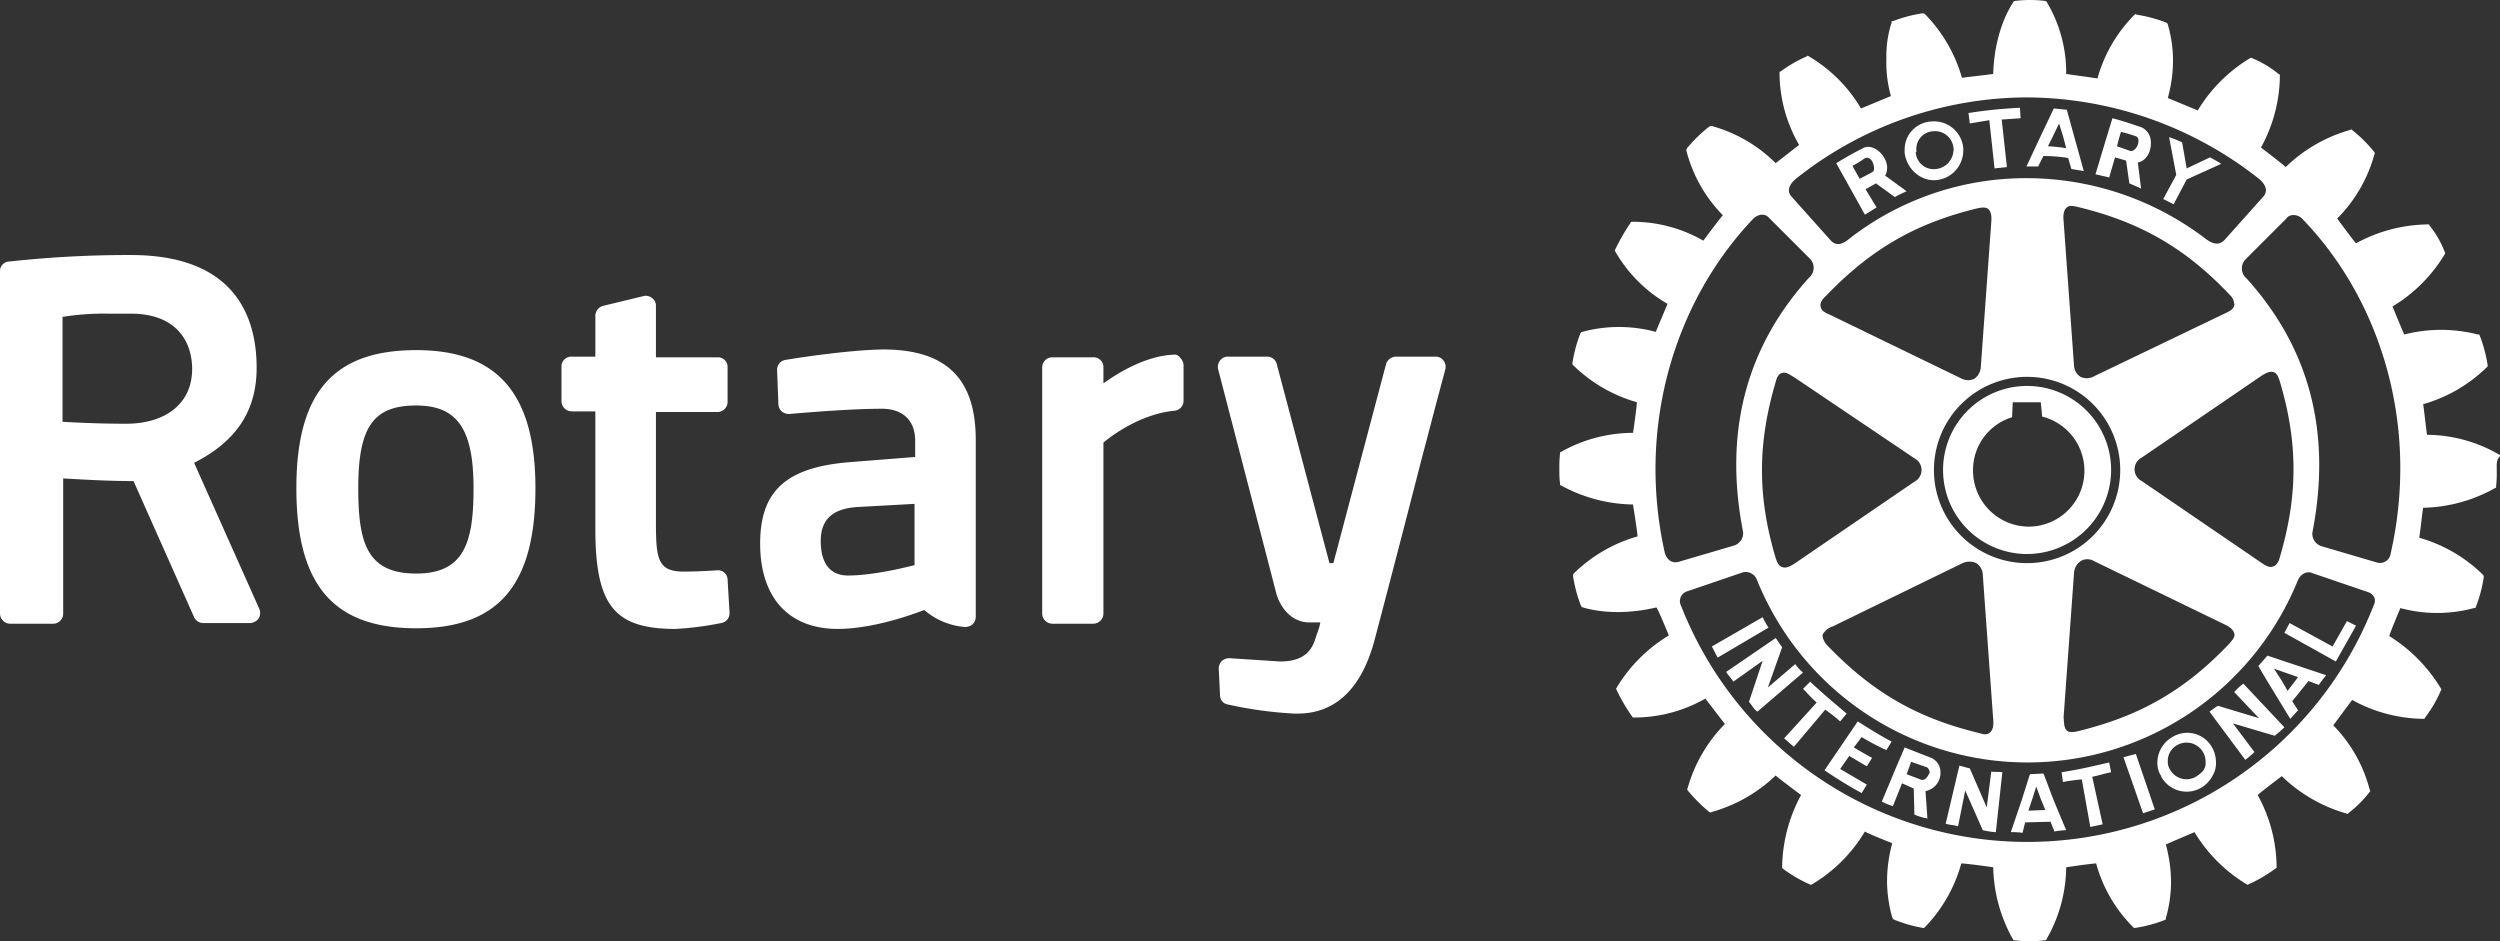
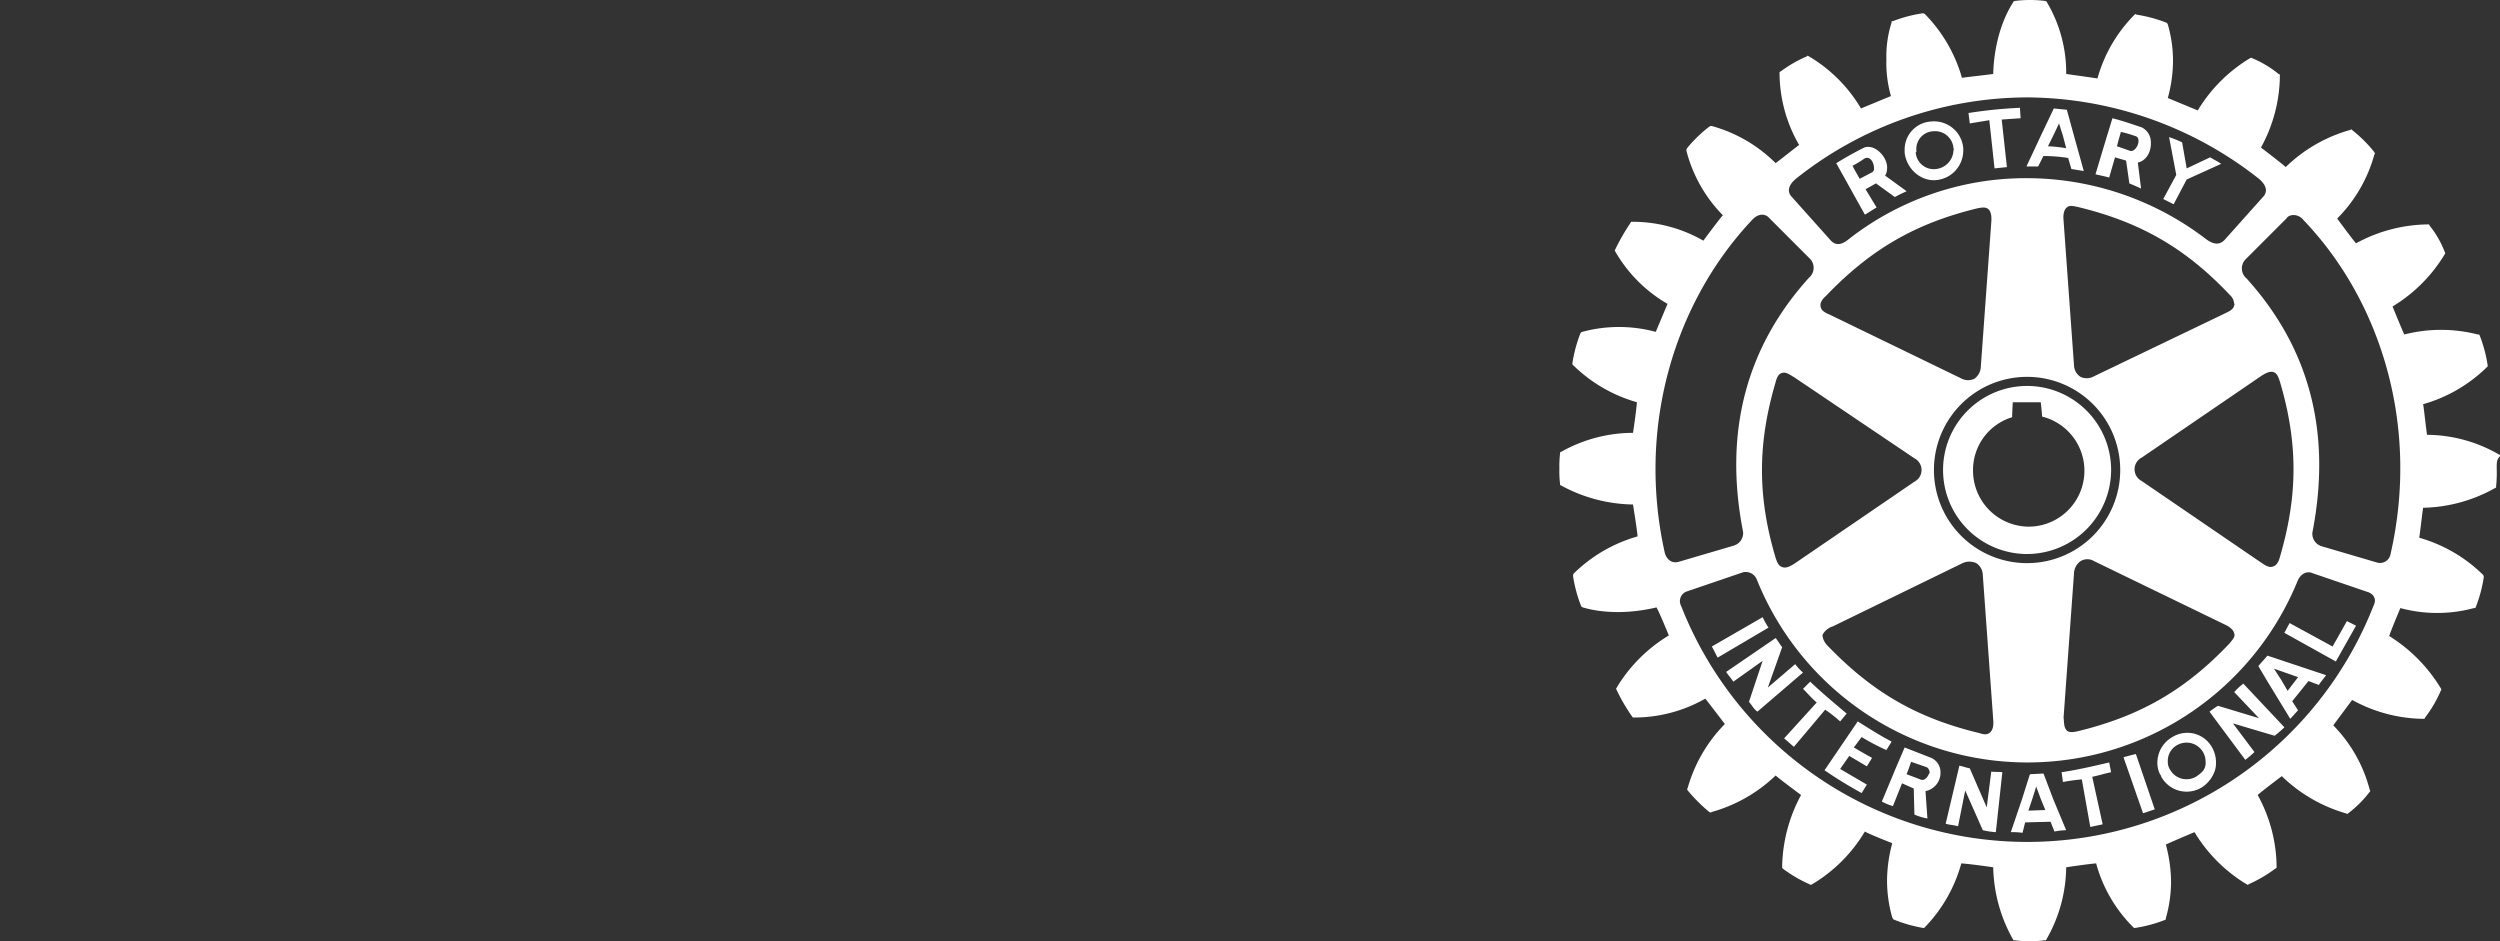
<svg xmlns="http://www.w3.org/2000/svg" viewBox="0 0 593.146 223.327">
  <rect x="0" y="0" width="593.146" height="223.327" fill="#333333" stroke="none" />
  <title>Fichier 1</title>
  <g id="Calque_2" data-name="Calque 2">
    <g id="Calque_1-2" data-name="Calque 1">
-       <path d="M172.626,137.473l.464,7.882a2.369,2.369,0,0,1-2.01,2.472,74.161,74.161,0,0,1-10.817,1.391c-14.527,0-19.01-5.563-19.01-23.8V97.6h-5.562a2.442,2.442,0,0,1-2.473-2.411V86.935a2.317,2.317,0,0,1,2.473-2.318h5.563V74.881a2.459,2.459,0,0,1,1.854-2.318l9.582-2.318a2.348,2.348,0,0,1,2.01.464,2.2,2.2,0,0,1,.926,1.854v12.21h14.682a2.275,2.275,0,0,1,2.318,2.317v8.19a2.413,2.413,0,0,1-2.318,2.473H155.626v25.81c0,8.963.31,12.054,6.646,12.054,2.318,0,5.873-.155,7.882-.31a2.267,2.267,0,0,1,2.472,2.164m-45.59-21.637c0,23.027-8.81,33.228-28.283,33.228-19.627,0-28.437-10.2-28.437-33.228,0-22.718,8.81-32.764,28.437-32.764,19.318,0,28.282,10.355,28.282,32.764m-14.683,0c0-14.063-3.864-19.627-13.6-19.627-10.2,0-13.754,5.1-13.754,19.627,0,13.137,2.164,20.245,13.754,20.245,11.437,0,13.6-7.418,13.6-20.245M342.47,85.544a2.2,2.2,0,0,0-1.854-.928H331.19a2.509,2.509,0,0,0-2.318,1.7l-12.52,47.29h-.926l-12.52-47.29a2.318,2.318,0,0,0-2.317-1.7h-9.272a2.2,2.2,0,0,0-1.853.926,2.465,2.465,0,0,0-.464,2.01l13.755,53.008c.618,2.627,3.09,7.11,7.882,7.11h2.627a13.107,13.107,0,0,1-.772,2.626l-.154.464c-.772,2.472-1.853,6.182-8.654,6.182l-11.9-.772a2.693,2.693,0,0,0-1.853.618,2.554,2.554,0,0,0-.773,1.854l.31,6.336a2.164,2.164,0,0,0,1.853,2.164,94.721,94.721,0,0,0,15.764,2.163h.772c8.963,0,15.145-5.873,18.235-17.31q5.718-21.695,11.282-43.428c1.545-5.718,2.78-10.664,3.71-14.063l1.853-6.956a2.46,2.46,0,0,0-.465-2.008M61.508,144.427a2.473,2.473,0,0,1-.154,2.318,2.643,2.643,0,0,1-2.01,1.082H48.218a2.425,2.425,0,0,1-2.163-1.39l-14.373-32.3c-7.11,0-13.29-.464-16.69-.619v31.993a2.414,2.414,0,0,1-2.32,2.473H2.472A2.441,2.441,0,0,1,0,145.572v-81.2a2.245,2.245,0,0,1,2.164-2.318,261.033,261.033,0,0,1,26.888-1.546h2.01c24.573,0,29.827,14.527,29.827,26.736,0,10.2-4.79,17.464-14.836,22.563l15.455,34.618ZM31.062,74.417H25.808a61.846,61.846,0,0,0-10.973.773v24.883c2.78.155,8.19.464,15.454.464,9.427-.155,15.3-5.1,15.3-12.982,0-6.49-3.71-13.136-14.528-13.136M231.507,104.4v41.882a2.562,2.562,0,0,1-.772,1.854,2.7,2.7,0,0,1-1.855.618,16.781,16.781,0,0,1-9.582-4.018c-.155,0-10.973,4.48-20.555,4.48-11.59,0-18.39-7.417-18.39-20.244,0-12.52,6.18-18.082,21.17-19.318l15.61-1.236v-3.864c0-4.79-2.937-7.573-7.882-7.573-6.8,0-16.69.774-21.945,1.237a2.693,2.693,0,0,1-1.853-.618,2.483,2.483,0,0,1-.773-1.7l-.31-8.038a2.37,2.37,0,0,1,2.01-2.473c4.636-.774,16.382-2.474,23.645-2.474,14.527.157,21.482,6.958,21.482,21.485m-28.437,15.92c-5.718.463-8.345,3.09-8.345,8.036,0,3.09.773,8.19,6.49,8.19,6.647,0,15.765-2.473,15.765-2.473V119.545l-13.91.773Zm75.264-36.164c-6.337.31-12.673,4.018-16.537,6.8V87.092a2.317,2.317,0,0,0-2.473-2.318h-9.582a2.413,2.413,0,0,0-2.473,2.318v58.417a2.443,2.443,0,0,0,2.411,2.473h9.644a2.442,2.442,0,0,0,2.473-2.411c0-.021,0-.042,0-.062v-40.49c2.164-1.856,8.963-6.8,16.845-7.574a2.35,2.35,0,0,0,2.164-2.318v-8.5a2.486,2.486,0,0,0-.773-1.7,1.653,1.653,0,0,0-1.7-.772" style="fill:#fff" />
      <path d="M433.036,168.382l-7.42,8.81-2.317-2.01,7.728-8.5c-1.235-1.082-2.162-2.164-3.244-3.245l1.7-1.7c2.937,2.78,5.563,4.946,8.654,7.572l-1.546,1.854a31.206,31.206,0,0,0-3.554-2.78M418.2,146.437l-12.055,6.954c.464.772.928,1.854,1.392,2.627l12.054-7.11a19.678,19.678,0,0,1-1.39-2.472m7.726,11.127-6.49,5.563,3.4-9.582c-.62-.772-.93-1.39-1.547-2.163l-11.745,8.036c.464.77,1.236,1.544,1.7,2.317l6.954-4.945-3.245,9.736c.618.618,1.082,1.7,2.01,2.317l10.817-9.272a11.521,11.521,0,0,1-1.854-2.008m15.764,17.308a52.165,52.165,0,0,0,5.872,3.09l1.236-2.008c-2.936-1.545-5.563-3.245-8.036-4.79l-7.882,11.59c2.937,2.01,5.72,3.71,8.81,5.41l1.236-2.01-6.337-3.71,2.164-3.09,4.173,2.473,1.236-2.01q-2.185-1.2-4.327-2.473l1.854-2.472Zm39.254-43.426a19.937,19.937,0,1,1,19.937-19.937,19.985,19.985,0,0,1-19.937,19.937m.31-6.492A13.256,13.256,0,0,0,484.5,98.834c0-.618-.31-3.4-.31-3.4h-6.645s-.154,2.937-.154,3.555a13.075,13.075,0,0,0-9.273,12.518,13.294,13.294,0,0,0,13.137,13.445m-29.363-88.71v-.617a6.666,6.666,0,0,1,6.336-6.8,6.955,6.955,0,0,1,7.572,6.336v.618a7.045,7.045,0,0,1-6.49,6.955c-3.555.31-6.955-2.627-7.418-6.49m2.627-.155a4.279,4.279,0,0,0,4.792,4.018,4.653,4.653,0,0,0,4.173-4.482c.154-.154,0-.31,0-.464a4.377,4.377,0,0,0-4.79-4.018,4.2,4.2,0,0,0-4.02,4.482v.464h-.155Zm29.056,3.4h-2.782l3.4-7.264,3.09-6.49,3.092.308,1.7,6.182,2.318,8.345c-1.082-.154-1.855-.31-2.937-.463l-.772-2.627a37.376,37.376,0,0,0-5.873-.463l-1.236,2.472Zm2.318-4.79a37.255,37.255,0,0,1,4.327.462l-.772-2.936-.927-2.937-1.39,2.938L485.894,34.7Zm-13.91-6.183,1.237,11.435,2.937-.31-1.236-11.28,4.483-.31-.154-2.473a109.024,109.024,0,0,0-12.21,1.236l.31,2.473,4.635-.77Zm.464,154.545-1.08,8.5-4.02-9.272c-.928-.155-1.546-.464-2.473-.618l-3.247,13.758c.927.31,2.01.31,2.936.617l1.7-8.5,4.173,9.428a18.579,18.579,0,0,0,3.09.464l1.546-14.22c-.774-.155-1.7,0-2.628-.155m80.982-29.673-10.2-5.563-1.236,2.317,12.21,6.8,4.79-8.5-2.164-1.082-3.4,6.027Zm-15.455,2.164,13.91,4.636c-.31.464-.62.772-.928,1.236a6.51,6.51,0,0,0-.773,1.082l-2.473-.928-3.862,4.79,1.39,2.165c-.617.618-1.235,1.39-1.853,2.01l-5.563-9.12-2.01-3.4,2.163-2.474Zm1.546,3.09,1.7,2.628,1.546,2.627,2.01-2.626.463-.618-5.72-2.01Zm-14.68,18.7a7.172,7.172,0,0,1,.926,3.555,5.653,5.653,0,0,1-.618,2.783,7.373,7.373,0,0,1-2.937,3.245,6.893,6.893,0,0,1-9.426-2.627,1.16,1.16,0,0,0-.31-.617,6.071,6.071,0,0,1-.618-2.783,7.016,7.016,0,0,1,3.555-6.026,6.719,6.719,0,0,1,9.43,2.472m-1.547,3.4a4.359,4.359,0,0,0-.618-2.318,4.508,4.508,0,0,0-6.027-1.7,4.25,4.25,0,0,0-2.318,3.864,3.551,3.551,0,0,0,.618,2.163c.155.155.31.464.464.618a4.474,4.474,0,0,0,5.563.928,8.416,8.416,0,0,0,1.236-.927,2.991,2.991,0,0,0,1.083-2.627m6.8-16.536,5.873,6.182-9.736-2.937a23.009,23.009,0,0,0-2.01,1.39l8.5,11.438a26.834,26.834,0,0,0,2.164-1.854l-5.1-6.8,9.89,2.936a26.644,26.644,0,0,0,2.32-2.01L532.256,162.2a13.765,13.765,0,0,0-2.164,2.007m62.283-52.546a28.684,28.684,0,0,1-.154,3.71v.31l-.31.153a36.222,36.222,0,0,1-17,4.637c-.154.772-.772,6.336-.927,7.108a35.388,35.388,0,0,1,15.146,8.81l.155.31v.31a32.885,32.885,0,0,1-1.854,6.953l-.154.31h-.31a33.471,33.471,0,0,1-17.463,0c-.31.772-2.473,5.873-2.627,6.646a37.287,37.287,0,0,1,12.21,12.364l.153.31-.155.31a29.451,29.451,0,0,1-3.71,6.336l-.153.31h-.31a35.725,35.725,0,0,1-16.846-4.482c-.463.618-4.018,5.41-4.48,6.027a33.907,33.907,0,0,1,8.653,15.3l.154.31-.155.154a26.691,26.691,0,0,1-5.1,5.1l-.155.153-.464-.154a36.187,36.187,0,0,1-15.145-8.81c-.618.464-5.1,3.863-5.718,4.481a35.9,35.9,0,0,1,4.48,16.536v.773l-.31.154a32.326,32.326,0,0,1-6.335,3.71l-.154.153-.31-.153a36.414,36.414,0,0,1-12.363-12.364c-.772.31-6.182,2.628-6.8,2.937a34.642,34.642,0,0,1,1.236,8.81,31.653,31.653,0,0,1-1.235,8.653v.31l-.31.154a32.834,32.834,0,0,1-6.954,1.854h-.31l-.153-.154a33.9,33.9,0,0,1-8.81-15.146c-.772,0-6.336.773-7.108.928a34.947,34.947,0,0,1-4.638,17l-.154.309h-.31a27.288,27.288,0,0,1-7.11,0H477.7l-.154-.309a36.2,36.2,0,0,1-4.637-17c-.773-.154-6.647-.928-7.573-.928A35.13,35.13,0,0,1,456.681,220l-.154.154h-.31a32.948,32.948,0,0,1-6.954-2.01l-.154-.154-.154-.31a31.908,31.908,0,0,1-1.237-8.81,34.607,34.607,0,0,1,1.236-8.808c-.773-.31-5.873-2.318-6.49-2.782a35.983,35.983,0,0,1-12.52,12.52l-.31.153-.31-.154a32.384,32.384,0,0,1-6.335-3.71l-.154-.153v-.62a37,37,0,0,1,4.482-16.69c-.618-.463-5.41-4.018-6.027-4.636a35.781,35.781,0,0,1-15.145,8.655l-.31.153-.31-.153a39.842,39.842,0,0,1-5.1-5.1l-.154-.31.155-.31a35.263,35.263,0,0,1,8.81-15.145c-.464-.618-4.02-5.254-4.637-6.027a33.992,33.992,0,0,1-16.845,4.482h-.31l-.154-.155a42.49,42.49,0,0,1-3.71-6.336l-.155-.31.155-.31a36.391,36.391,0,0,1,12.363-12.362c-.31-.773-2.473-6.027-2.937-6.646-5.872,1.39-12.21,1.544-17.463,0l-.31-.156-.154-.31a32.7,32.7,0,0,1-1.855-6.954v-.31l.154-.31a35.4,35.4,0,0,1,15.145-8.808c0-.772-.928-6.646-1.082-7.572a36.6,36.6,0,0,1-17-4.482l-.31-.154v-.31a25.146,25.146,0,0,1-.154-3.554,26.3,26.3,0,0,1,.154-3.555v-.31l.31-.153a34.827,34.827,0,0,1,17-4.482c.153-.773.927-6.49.927-7.264a35.379,35.379,0,0,1-15.145-8.81l-.155-.153v-.31a32.894,32.894,0,0,1,1.854-6.954l.155-.31.308-.155a33.458,33.458,0,0,1,17.464,0c.31-.772,2.473-5.873,2.782-6.646a33.872,33.872,0,0,1-12.364-12.364l-.154-.31.154-.31a49.3,49.3,0,0,1,3.555-6.18l.154-.31h.31A33.594,33.594,0,0,1,404.131,57.1c.463-.618,4.018-5.41,4.636-6.027a33.9,33.9,0,0,1-8.653-15.3v-.308l.154-.31a32.839,32.839,0,0,1,5.256-5.1l.31-.154h.31a34.361,34.361,0,0,1,15.145,8.81c.62-.464,4.946-3.864,5.564-4.328a34.3,34.3,0,0,1-4.637-16.536v-.774l.31-.153a30.5,30.5,0,0,1,6.182-3.554l.153-.155.31.155a35.078,35.078,0,0,1,12.363,12.364c.773-.31,6.337-2.627,7.11-2.937a28.722,28.722,0,0,1-1.083-8.81A26.11,26.11,0,0,1,448.8,5.331v-.31h.31a32.944,32.944,0,0,1,6.953-1.853h.31l.31.155a35.405,35.405,0,0,1,8.81,15.146c.77-.155,6.645-.773,7.417-.928.154-6.027,1.7-12.21,4.637-16.845l.154-.31.31-.154a28.569,28.569,0,0,1,7.264,0l.31.154.154.31a32.669,32.669,0,0,1,4.482,16.845c.927.155,6.645.928,7.418,1.082a34.489,34.489,0,0,1,8.81-15.146l.154-.153.31.154a32.911,32.911,0,0,1,6.954,1.855l.31.155.153.31a30.791,30.791,0,0,1,1.235,8.653,33.673,33.673,0,0,1-1.236,8.81c.772.308,6.336,2.626,7.108,2.936A36.382,36.382,0,0,1,533.8,13.832l.31-.154.31.155a25.273,25.273,0,0,1,6.183,3.71l.31.154v.772a35.877,35.877,0,0,1-4.482,16.536c.62.464,5.255,4.018,5.873,4.636a35.784,35.784,0,0,1,15.3-8.81l.31-.153.31.31a31.822,31.822,0,0,1,5.1,5.1l.154.31-.154.308a34.363,34.363,0,0,1-8.81,15.146c.464.618,3.864,5.254,4.482,5.873a36.3,36.3,0,0,1,17-4.482h.31l.154.31a22.833,22.833,0,0,1,3.554,6.18l.154.31-.154.31a36.4,36.4,0,0,1-12.364,12.363c.31.773,2.473,6.027,2.782,6.646a35.175,35.175,0,0,1,17.464,0h.31l.153.31a32.758,32.758,0,0,1,1.853,6.954v.31l-.154.154a35.394,35.394,0,0,1-15.147,8.81c.154.77.772,6.49.928,7.262a34.479,34.479,0,0,1,17,4.637l.31.155v.31c-.93.772-.774,2.01-.774,3.4M425.154,46.754l9.118,10.2c1.236,1.392,2.627,1.237,4.48-.308a68.234,68.234,0,0,1,42.19-14.373,69.99,69.99,0,0,1,42.347,14.373c1.854,1.39,3.245,1.545,4.48.31l9.12-10.2c1.08-1.083,1.08-2.628-.928-4.33a89.476,89.476,0,0,0-55.02-19.317,88.36,88.36,0,0,0-54.862,19.318c-2.007,1.7-2.007,3.246-.925,4.328m.618,42.81c-1.082-.62-2.01-1.392-2.937-1.083-.774.155-1.237.927-1.547,2.164-4.327,14.682-4.327,27.2,0,41.727.31.928.618,1.854,1.546,2.164.77.31,1.7,0,3.09-.928l28.28-19.317a3.125,3.125,0,0,0,0-5.562L425.77,89.565Zm6.182-16.847c.154,1.08,1.236,1.544,2.318,2.008l30.908,14.99a3.476,3.476,0,0,0,3.246.156,3.7,3.7,0,0,0,1.545-2.937l2.473-34.155c.155-1.7-.154-2.627-.618-3.09-.618-.62-1.545-.464-2.473-.31-14.836,3.555-25.5,9.736-36.163,20.864-1.082.928-1.392,1.855-1.236,2.473m.462,78.2a4.058,4.058,0,0,0,1.082,2.162c10.664,11.128,21.327,17.31,36.164,20.864.927.31,1.854.464,2.473-.154.617-.464.926-1.546.77-3.09l-2.472-34.31a3.4,3.4,0,0,0-1.545-2.783,3.941,3.941,0,0,0-3.246,0L434.888,148.6a4.139,4.139,0,0,0-2.474,2.01v.31m48.528-17.31a22.1,22.1,0,1,0-22.1-22.1,22.094,22.094,0,0,0,22.1,22.1m9.428,39.718c.464.464,1.39.464,2.627.154,14.682-3.555,25.5-9.736,36.01-20.863.618-.774,1.39-1.547,1.08-2.32-.153-.77-.926-1.545-2.317-2.163l-30.908-14.99a3.061,3.061,0,0,0-3.246,0,3.7,3.7,0,0,0-1.545,2.936L489.6,170.233c.153,1.08,0,2.318.772,3.09m46.054-39.873c.927.618,2.01,1.39,2.937.928.618-.155,1.236-.928,1.545-2.164,4.327-14.683,4.327-27.2,0-41.728-.31-.927-.618-1.854-1.39-2.164s-1.7,0-3.092.927l-28.282,19.318a3.126,3.126,0,0,0,0,5.564l28.282,19.318ZM530.087,72.1a3.2,3.2,0,0,0-1.08-2.163c-10.51-11.127-21.33-17.31-36.165-20.864-.772-.154-1.854-.463-2.473.155-.618.463-.928,1.545-.772,3.09l2.473,34.31a3.4,3.4,0,0,0,1.545,2.782,3.476,3.476,0,0,0,3.247-.154L527.77,74.416c.928-.464,2.164-.927,2.318-2.01a.214.214,0,0,0,0-.31M398.261,133.3l13.137-3.862a3.092,3.092,0,0,0,2.163-3.246c-4.79-24.418,1.236-44.354,15.61-60.272a3.084,3.084,0,0,0,.153-4.637L419.742,51.7c-.928-1.08-2.628-1.08-4.02.464C397.487,71.479,388.214,101,395.014,131.289c.465,1.39,1.546,2.473,3.246,2.01m163.356,7.11-13.135-4.482c-.618-.31-2.473-.31-3.4,2.01a69.214,69.214,0,0,1-128.273-.463,2.845,2.845,0,0,0-3.246-1.7l-13.136,4.48a2.442,2.442,0,0,0-1.546,3.556,88.23,88.23,0,0,0,164.283-.155c.772-1.545,0-2.782-1.546-3.245M546.472,52.164c-1.236-1.545-3.4-1.39-4.018-.31l-9.582,9.583a3.093,3.093,0,0,0,.154,4.636c14.372,15.918,20.4,35.7,15.608,60.272a3.093,3.093,0,0,0,2.163,3.246l13.138,3.864a2.533,2.533,0,0,0,3.245-2.01c6.956-30.443-2.316-60.116-20.708-79.28m-30.754-3.71,3.092-5.872,8.19-3.71c-.927-.617-1.854-1.08-2.627-1.544l-5.563,2.627-1.082-6.18a25.358,25.358,0,0,0-3.09-1.237l1.7,8.963-3.092,5.72,2.473,1.235ZM500.418,180.9c-4.018.93-7.264,1.7-11.28,2.32l.308,2.317a44.221,44.221,0,0,1,4.482-.618l2.01,11.28,2.936-.618L496.4,184.3c1.545-.31,2.937-.773,4.48-1.083l-.463-2.32Zm-40.026,2.01v.772a4.432,4.432,0,0,1-3.555,4.02l.462,6.49a13.879,13.879,0,0,1-3.09-.928l-.155-6.183-2.78-1.235-2.165,5.41a13.512,13.512,0,0,1-2.627-1.082l2.78-6.646.31-.773,2.32-5.41,6.335,2.474a3.727,3.727,0,0,1,2.164,3.092m-2.628,0c-.154-.464-.31-.773-.772-.928l-3.555-1.236-.773,2.164-.31.772,3.246,1.236c.927.464,1.7-.464,2.01-1.236a.681.681,0,0,0,.153-.772m42.654-140.79c-1.08-.31-2.01-.464-3.245-.773l2.318-7.728,1.7-5.564c2.473.618,4.636,1.39,6.954,2.164a3.893,3.893,0,0,1,2.164,3.4c.155,2.164-.927,4.482-3.09,4.946l.772,6.182c-.928-.464-1.7-.772-2.782-1.236l-.772-5.41-2.627-.77-1.39,4.787Zm1.856-7.42,3.09,1.083c.928.31,2.01-1.082,2.01-2.318,0-.618-.154-1.082-.928-1.236A25.226,25.226,0,0,0,503.2,31.3l-.618,2.164-.31,1.235ZM487.126,189.556l3.09,7.418a16.851,16.851,0,0,0-2.78.31l-.928-2.32-6.027.156-.618,2.473a16.858,16.858,0,0,0-2.782-.154l2.627-7.73,1.855-5.872.154-.154,3.092-.154.154.31,2.164,5.716Zm-1.854,2.627-1.082-2.627-1.082-2.937-.928,2.936-.927,2.78,4.02-.153Zm18.545-12.52,4.638,13.292,2.78-.927-4.48-13.137c-1.237.31-1.855.466-2.937.774M436.436,40.109l-.773-1.39c2.01-1.237,4.173-2.474,6.336-3.556,2.473-1.39,6.027,2.01,5.72,4.946a2.983,2.983,0,0,1-.465,1.545l5.1,3.71c-.927.463-1.7.772-2.78,1.39l-4.486-3.245-2.473,1.39,2.628,4.328c-1.082.618-1.7,1.082-2.782,1.7Zm3.09-.773.31.618,1.39,2.473,2.938-1.545a.932.932,0,0,0,.464-.927c0-1.391-.928-3.09-2.318-2.318a22.43,22.43,0,0,1-2.784,1.7" style="fill:#fff" />
    </g>
  </g>
</svg>